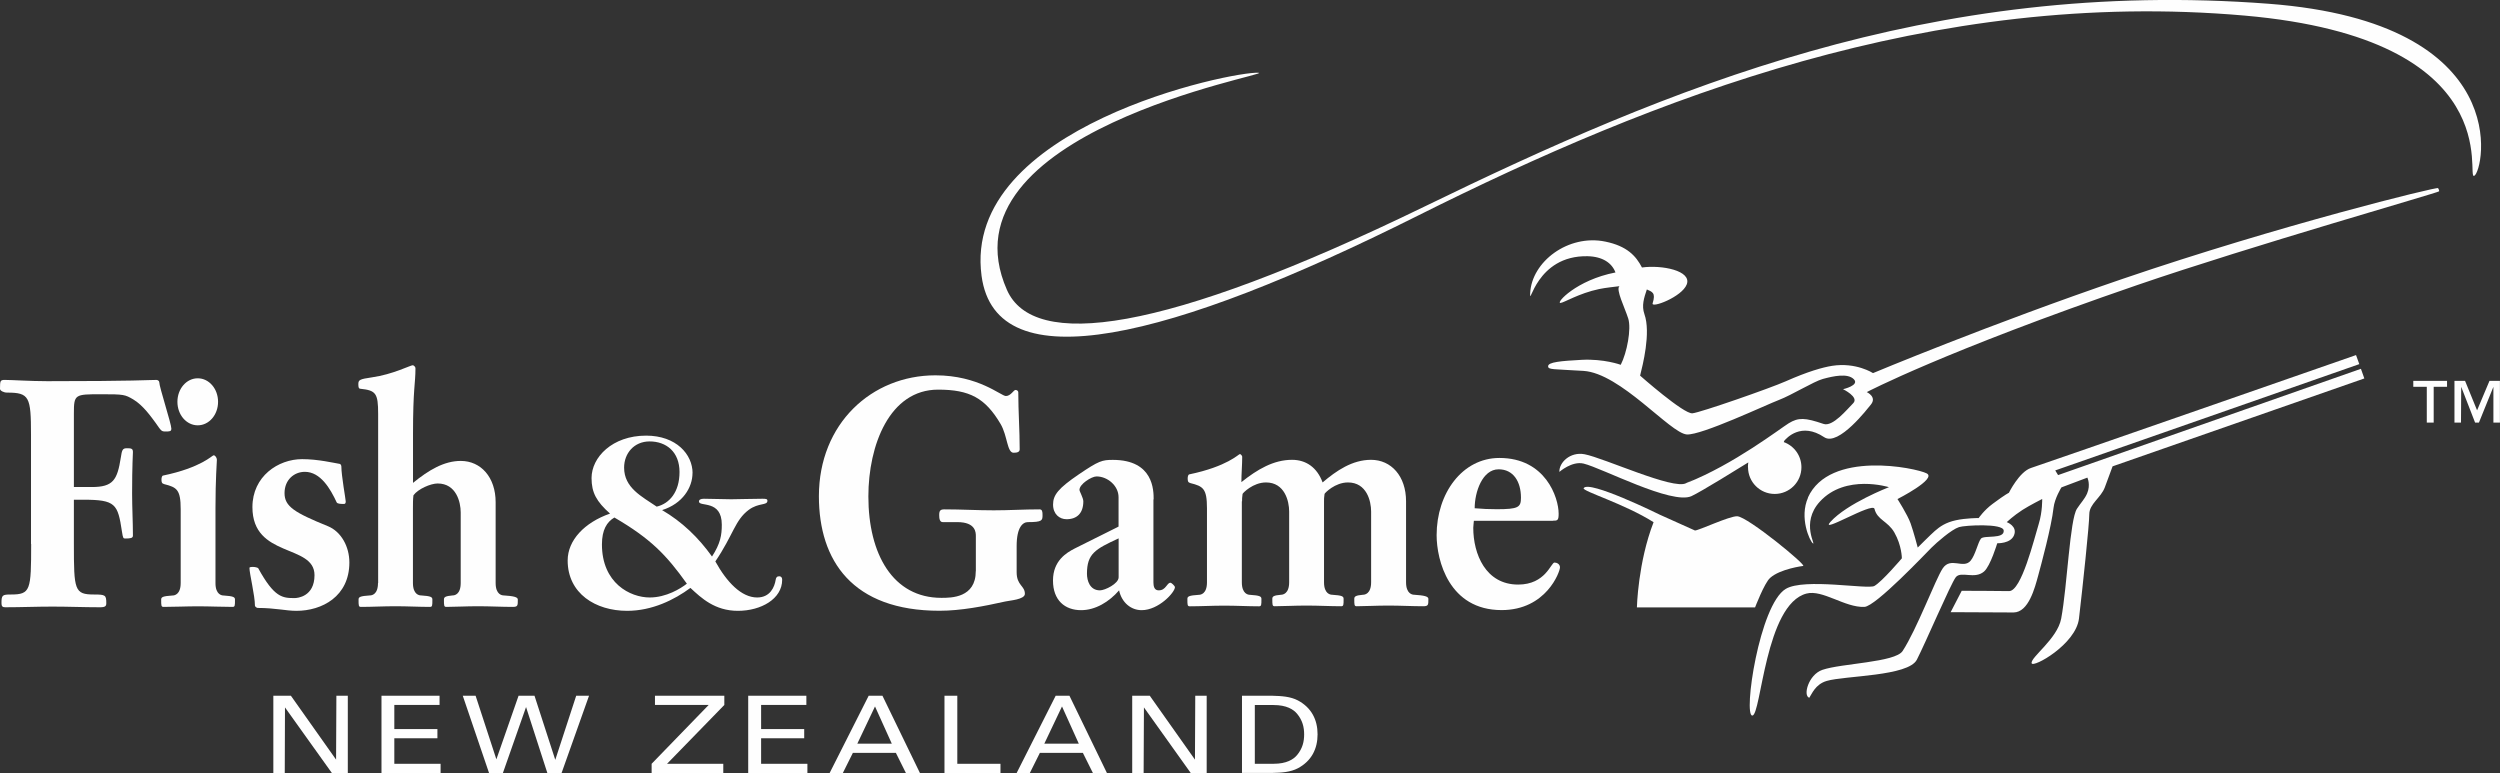
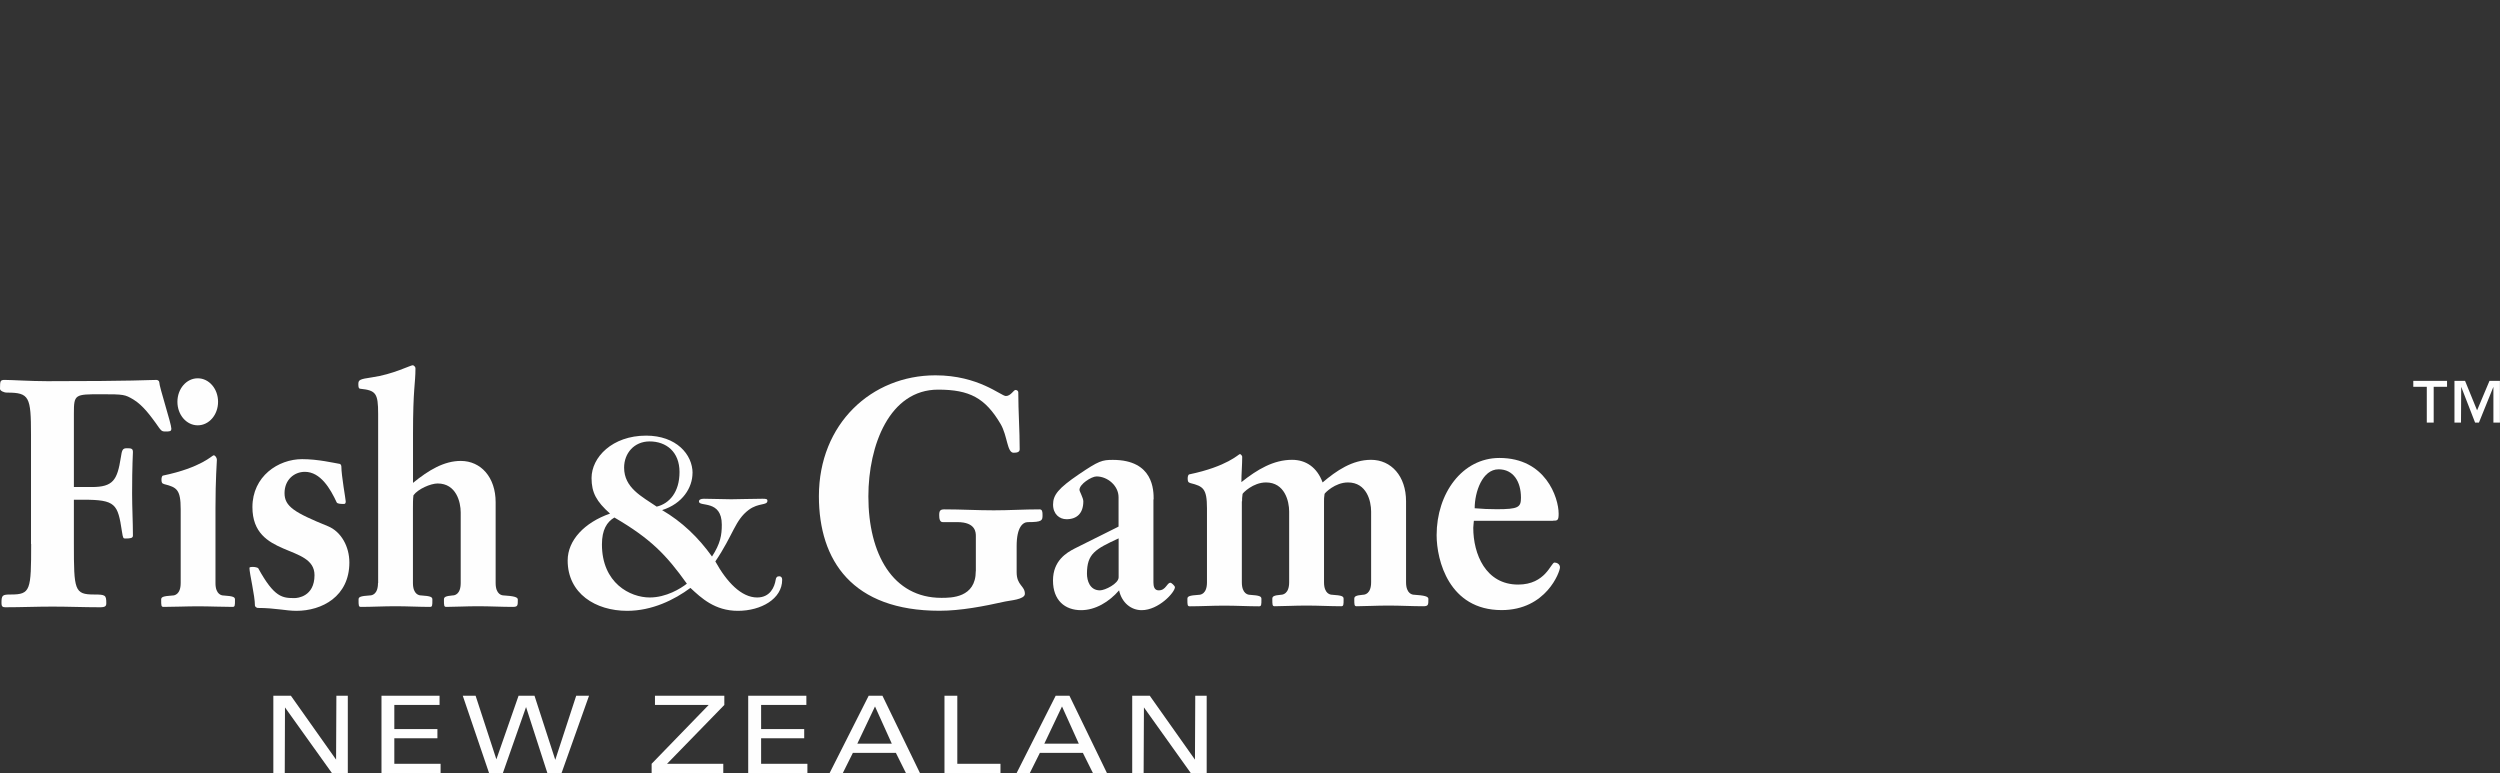
<svg xmlns="http://www.w3.org/2000/svg" id="Layer_1_Image" viewBox="0 0 337.04 104.21">
  <rect x="0" y="0" width="337.04" height="104.21" fill="#333333" stroke="none" />
  <defs>
    <style>.cls-1{fill:none;}.cls-2{clip-path:url(#clippath);}.cls-3{fill:#fefefe;}.cls-4{clip-path:url(#clippath-1);}.cls-5{clip-path:url(#clippath-2);}</style>
    <clipPath id="clippath">
      <rect class="cls-1" x="0" y="0" width="337.04" height="104.21" />
    </clipPath>
    <clipPath id="clippath-1">
-       <rect class="cls-1" x="0" y="0" width="337.04" height="104.21" />
-     </clipPath>
+       </clipPath>
    <clipPath id="clippath-2">
      <rect class="cls-1" x="0" y="0" width="337.04" height="104.21" />
    </clipPath>
  </defs>
  <g class="cls-2">
    <path class="cls-3" d="M88.54,68.3c1.68-.4,3.07-1.93,3.07-4.66s-1.79-4.13-4.03-4.13c-2.09,0-3.44,1.6-3.44,3.53,0,2.73,2.38,3.89,4.39,5.26m4.83-4.52c0,1.93-1.32,4.12-4.1,4.99,2.67,1.56,4.9,3.69,6.73,6.26,1.14-1.76,1.32-2.9,1.32-4.29,0-3.43-3.08-2.36-3.08-3.13,0-.23,.22-.37,.66-.37,1.24,0,2.45,.07,3.7,.07s2.45-.07,4.21-.07c.48,0,.66,.03,.66,.27,0,.67-1.17,.23-2.52,1.23-1.87,1.4-2.05,3.33-4.5,6.95,1.54,2.79,3.51,4.86,5.64,4.86,1.76,0,2.34-1.43,2.49-2.36,.04-.33,.18-.5,.48-.5,.26,0,.4,.17,.4,.47,0,2.59-2.86,4.19-5.97,4.19s-4.94-1.73-6.4-3.09c-2.16,1.6-5.16,3.09-8.53,3.09-4.25,0-8.02-2.33-8.02-6.79,0-2.73,2.27-5.12,5.71-6.32-1.83-1.63-2.49-2.83-2.49-4.79,0-2.79,2.78-5.72,7.36-5.72,4.06,0,6.26,2.53,6.26,5.06m-12.22,9.61c0,5.22,3.81,7.15,6.44,7.15,2.23,0,4.17-1.2,5.01-1.86-2.78-3.89-4.87-6.06-9.77-8.92-1.02,.6-1.68,1.66-1.68,3.63" />
    <path class="cls-3" d="M131.56,77.01v-4.73c0-.47,0-1.89-2.49-1.89h-1.97c-.41,0-.48-.47-.48-.95,0-.6,.15-.77,.71-.77,2.23,0,4.42,.13,6.65,.13,2.04,0,4.12-.13,6.16-.13,.37,0,.41,.3,.41,.77,0,.73-.04,.95-1.97,.95-.67,0-1.52,.65-1.52,3.22v3.53c0,1.81,1.11,1.81,1.11,2.92,0,.78-2.12,.9-2.64,1.03-2.9,.65-6.02,1.25-8.87,1.25-11.74,0-16.26-6.75-16.26-15.44,0-9.8,7.13-16.3,15.71-16.3,5.83,0,8.84,2.79,9.5,2.79s1.04-.82,1.3-.82c.22,0,.37,.17,.37,.3,0,2.58,.19,5.16,.19,7.7,0,.35-.3,.47-.82,.47-.89,0-.82-2.28-1.75-3.87-2.08-3.53-4.2-4.64-8.43-4.64-6.54,0-9.4,7.48-9.4,14.4,0,7.78,3.31,13.67,9.84,13.67,1.34,0,4.64,0,4.64-3.61" />
    <path class="cls-3" d="M155.5,67.33v11.18c0,.52,.11,1.08,.71,1.08,1,0,1.08-1.03,1.6-1.03,.11,0,.59,.43,.59,.6,0,.69-2.19,3.1-4.49,3.1-1.41,0-2.67-.99-3.04-2.67-1.34,1.55-3.19,2.67-5.12,2.67-2.19,0-3.79-1.33-3.79-4s1.82-3.74,2.9-4.3l5.94-2.97v-3.96c0-1.55-1.49-2.8-2.97-2.8-.67,0-2.3,1.03-2.3,1.81,0,.22,.52,1.08,.52,1.55,0,1.59-.85,2.41-2.26,2.41-.96,0-1.82-.69-1.82-1.98s.71-2.19,3.49-4.08c2.67-1.81,3.12-1.94,4.57-1.94,5.5,0,5.5,4.13,5.5,5.33m-4.72,10.02v-4.77c-3.16,1.46-4.27,2.06-4.27,4.77,0,.9,.37,2.24,1.75,2.24,.67,0,2.52-.9,2.52-1.76v-.47Z" />
    <path class="cls-3" d="M167.42,67.59v10.92c0,1.59,.89,1.68,1.08,1.68,1.37,.09,1.56,.22,1.56,.56,0,.82,0,.99-.33,.99-1.49,0-3.04-.09-4.68-.09s-3.16,.09-4.64,.09c-.33,0-.33-.17-.33-.99,0-.34,.18-.47,1.56-.56,.19,0,1.08-.09,1.08-1.68v-9.98c0-2.67-.52-2.97-2.23-3.4-.33-.09-.37-.26-.37-.65,0-.22,.07-.47,.18-.52,5.2-1.08,6.68-2.75,6.87-2.75,.04,0,.3,.17,.3,.39,0,1.08-.11,2.28-.11,3.4,2.15-1.72,4.34-3.01,6.83-3.01,1.89,0,3.38,1.03,4.12,3.05,1.86-1.59,4.01-3.05,6.53-3.05,2.71,0,4.72,2.19,4.72,5.59v10.92c0,1.59,.89,1.68,1.08,1.68,1.37,.09,1.93,.22,1.93,.56,0,.82,0,.99-.71,.99-1.49,0-3.04-.09-4.68-.09s-3.16,.09-4.27,.09c-.33,0-.33-.17-.33-.99,0-.34,.19-.47,1.19-.56,.19,0,1.08-.09,1.08-1.68v-9.55c0-1.38-.59-3.91-3.12-3.91-1.75,0-3.12,1.42-3.16,1.55-.07,.47-.07,.69-.07,.99v10.92c0,1.59,.89,1.68,1.08,1.68,1.38,.09,1.56,.22,1.56,.56,0,.82,0,.99-.33,.99-1.48,0-3.04-.09-4.68-.09s-3.16,.09-4.27,.09c-.33,0-.33-.17-.33-.99,0-.34,.18-.47,1.19-.56,.18,0,1.08-.09,1.08-1.68v-9.55c0-1.38-.6-3.91-3.12-3.91-1.75,0-3.12,1.42-3.16,1.55-.07,.47-.07,.69-.07,.99" />
    <path class="cls-3" d="M209.36,70.21h-10.66c-.04,.52-.08,.78-.08,.95,0,3.53,1.67,7.65,6.05,7.65,3.71,0,4.42-2.97,4.9-2.97,.33,0,.74,.22,.74,.65,0,.6-1.86,5.76-7.87,5.76-7.09,0-8.76-6.71-8.76-10.1,0-5.63,3.45-10.41,8.47-10.41,6.2,0,7.98,5.33,7.98,7.52,0,.9-.15,.94-.78,.94m-10.54-1.68c1,.09,1.97,.13,2.97,.13,2.93,0,3.27-.26,3.27-1.55,0-2.19-1.04-3.83-3.01-3.83-2.19,0-3.23,3.05-3.23,5.25" />
  </g>
  <polygon class="cls-3" points="45.35 93.8 45.31 102.41 39.22 93.8 36.85 93.8 36.85 104.21 38.39 104.21 38.42 95.37 44.74 104.21 46.89 104.21 46.89 93.8 45.35 93.8" />
  <polygon class="cls-3" points="51.43 93.8 51.43 104.21 59.4 104.21 59.4 102.97 53.16 102.97 53.16 99.53 58.97 99.53 58.97 98.29 53.16 98.29 53.16 95.04 59.26 95.04 59.26 93.8 51.43 93.8" />
  <polygon class="cls-3" points="77.68 93.8 74.86 102.44 72.06 93.8 69.91 93.8 66.92 102.37 64.12 93.8 62.39 93.8 65.93 104.21 67.8 104.21 70.92 95.32 73.79 104.21 75.71 104.21 79.41 93.8 77.68 93.8" />
  <polygon class="cls-3" points="88.3 93.8 88.3 95.04 95.54 95.04 87.85 102.97 87.85 104.21 97.51 104.21 97.51 102.97 89.93 102.97 97.65 95.04 97.65 93.8 88.3 93.8" />
  <polygon class="cls-3" points="100.87 93.8 100.87 104.21 108.85 104.21 108.85 102.97 102.61 102.97 102.61 99.53 108.42 99.53 108.42 98.29 102.61 98.29 102.61 95.04 108.71 95.04 108.71 93.8 100.87 93.8" />
  <path class="cls-3" d="M117.96,95.23l2.27,5.03h-4.65l2.39-5.03Zm-.85-1.43l-5.26,10.41h1.78l1.35-2.71h5.8l1.35,2.71h1.89l-5.05-10.41h-1.85Z" />
  <polygon class="cls-3" points="127.33 93.8 127.33 104.21 134.88 104.21 134.88 102.97 129.06 102.97 129.06 93.8 127.33 93.8" />
  <path class="cls-3" d="M143.17,95.23l2.27,5.03h-4.65l2.39-5.03Zm-.85-1.43l-5.26,10.41h1.78l1.35-2.71h5.8l1.35,2.71h1.89l-5.05-10.41h-1.85Z" />
  <polygon class="cls-3" points="161.14 93.8 161.1 102.41 155.01 93.8 152.64 93.8 152.64 104.21 154.18 104.21 154.22 95.37 160.53 104.21 162.68 104.21 162.68 93.8 161.14 93.8" />
  <g class="cls-4">
    <path class="cls-3" d="M169.17,95.04v7.93h2.53c1.75,0,2.68-.59,3.17-1.18,.74-.89,.95-1.82,.95-2.78s-.21-1.89-.95-2.78c-.49-.59-1.42-1.18-3.17-1.18h-2.53Zm-1.73,9.17v-10.41h4.15c1.16,.03,2.39,.1,3.39,.63,1.82,.97,2.65,2.6,2.65,4.57s-.83,3.6-2.65,4.57c-1,.53-2.23,.61-3.39,.63h-4.15Z" />
    <path class="cls-3" d="M243.73,67.09c2.9-6.44,14.6-4.01,16.02-3.27,1.42,.74-3.94,3.46-3.94,3.46,0,0,1.35,2.1,1.77,3.28,.42,1.18,.96,3.26,.96,3.26,0,0,1.79-1.79,2.31-2.24,.69-.6,1.46-1.14,2.83-1.44,1.36-.3,3.08-.3,3.08-.3,0,0,.71-1.05,1.89-1.92,1.76-1.31,2.18-1.48,2.18-1.48,0,0,1.4-2.84,2.98-3.35,1.74-.56,43.82-15.22,43.82-15.22l.44,1.22-40.99,14.33,.38,.63,40.83-14.33,.46,1.3-33.94,11.85s-.59,1.59-1.05,2.84c-.52,1.4-2.08,2.21-2.09,3.61,0,1.4-.88,9.69-1.39,14.06-.41,3.5-6.21,6.7-6.38,6.04-.21-.78,3.46-3.26,3.98-6.02,.83-4.47,1.16-13.35,2.13-14.82,.56-.85,1.03-1.29,1.36-2.04,.51-1.18,.04-2.15,.04-2.15l-3.5,1.32s-.92,1.48-1.06,2.75c-.28,2.55-1.69,7.74-2.07,9.14-.45,1.64-1.29,4.96-3.32,4.97-1.44,0-8.48-.04-8.48-.04l1.49-2.88s5.5,.01,6.37,.04c1.68,.06,3.41-7.1,4.01-9.04,.52-1.68,.47-3.38,.47-3.38,0,0-1.71,.87-2.65,1.47-1.25,.81-2.13,1.65-2.13,1.65,0,0,1.49,.54,.98,1.78-.47,1.14-2.26,1.07-2.26,1.07,0,0-.92,3.07-1.78,3.81-1.27,1.1-3.12-.11-3.81,.77-.68,.88-4.09,8.87-5.25,11.12-1.16,2.25-9.71,2.14-12.15,2.86-1.56,.46-2.01,1.79-2.35,2.27-.88-.26-.12-3.11,1.76-3.76,2.58-.89,9.81-1,10.82-2.54,1.91-2.91,4.43-9.67,5.4-11.13,1.08-1.63,2.79,.12,3.77-1.05,.65-.78,.98-2.46,1.39-2.97,.41-.51,3.2,.12,3.07-1.11-.11-.98-5.22-.7-6.02-.45-1.01,.32-3.01,2.07-3.71,2.77-.7,.69-7.53,7.93-9.05,7.99-2.62,.11-5.63-2.36-7.8-1.8-5.58,1.44-6.11,16.43-7.31,16.45-1.24,.02,.95-14.96,4.51-17.08,2.5-1.49,11.06,.1,11.94-.39,1.03-.57,3.71-3.73,3.71-3.73,0,0,0-1.71-1.01-3.48-.88-1.54-2.32-1.69-2.68-3.19-.23-.95-7.51,3.49-5.94,1.76,2.25-2.5,7.89-4.68,7.89-4.68,0,0-5.85-1.83-9.31,1.94-2.68,2.92-.4,6.07-.97,5.61-.4-.32-1.84-3.44-.62-6.16" />
-     <path class="cls-3" d="M333.57,23.71c-1.27,.61,4.93-18.46-30.97-21.61-42.05-3.69-79.74,11.11-111.48,26.99-33.32,16.68-56.86,22.56-58.79,8.1-2.69-20.11,34-27.64,37.35-27.38,2.2,.17-43.3,7.97-33.93,29.27,3.56,8.09,20.82,6.01,56.37-11.27C224.73,11.96,260.23-2.99,305.89,.51c33.43,2.56,28.95,22.59,27.68,23.19" />
    <path class="cls-3" d="M223.68,69.35l4.83,2.17c.53-.01,4.63-1.95,5.69-1.92,1.42,.05,9.56,6.75,8.88,6.7,0,0-3.08,.38-4.45,1.62-.76,.68-2.02,3.97-2.02,3.97h-15.93s.14-6.07,2.25-11.49c-3.92-2.48-9.63-4.19-9.43-4.58,.62-1.18,10.17,3.52,10.17,3.52" />
    <path class="cls-3" d="M235.65,62.96c0-.21,.02-.42,.05-.62-1.01,.63-6.41,3.98-7.67,4.55-2.64,1.19-12.05-3.79-14.53-4.39-1.58-.38-3.27,1.12-3.27,1.12-.06-1.25,1.45-2.75,3.4-2.38,2.63,.51,11.99,4.84,13.68,3.9,2.06-1.15,.1-.04,.1-.04,6.32-2.48,12.67-7.39,13.74-8.04,1.32-.8,2.19-.76,4.69,.09,1.24,.43,3.16-1.95,4-2.79,.83-.83-1.37-1.89-1.37-1.89,0,0,2.28-.52,1.45-1.35-.83-.83-2.72-.43-4.18-.03-1.21,.33-4.23,2.19-5.89,2.82-1.67,.63-10.49,4.8-12.45,4.66-2.24-.17-8.92-8.26-13.93-8.57-4.17-.26-4.76-.14-4.76-.63,0-.56,1.75-.71,4.52-.86,3.02-.16,5.27,.67,5.27,.67,.84-1.63,1.45-4.85,1.01-6.24-.48-1.51-1.71-3.93-1.18-4.36-.61,.08-1.92,.21-2.76,.39-2.73,.58-4.72,1.84-5.19,1.87-.69,.05,2.13-3.09,7.41-4.11-.48-1.28-1.73-2.14-3.75-2.19-6.99-.14-7.84,7.05-7.75,5.01,.18-4.27,5.14-8.01,10.13-6.98,2.93,.6,4.14,1.94,4.94,3.49,2.69-.37,6.74,.43,6.04,2.28-.65,1.7-4.83,3.26-4.6,2.55,.46-1.46-.08-1.54-.78-1.87-.38,1.13-.73,2.18-.33,3.32,.9,2.55-.24,6.93-.58,8.3,0,0,5.87,5.19,7.05,5.08,1.08-.1,10.55-3.41,12.57-4.31,3-1.33,5-1.89,6.26-2.09,3.25-.51,5.52,.98,5.52,.98,0,0,15.74-6.59,33.64-12.7,21.25-7.25,42.44-12.45,42.54-12.24,.06,.13,.17,.26,.14,.43-.04,.17-25.27,7.34-40.73,12.65-26.08,8.97-36.43,14.42-36.43,14.42,0,0,1.42,.65,.54,1.7-.35,.42-4.35,5.67-6.28,4.38-3.11-2.08-5.08,.12-5.39,.49l-.06,.17c1.39,.5,2.38,1.83,2.38,3.39,0,1.99-1.61,3.6-3.6,3.6s-3.6-1.61-3.6-3.6" />
  </g>
  <path class="cls-3" d="M325.35,51.35v.8h1.82v4.82h.93v-4.82h1.8v-.8h-4.55Zm10.27,0l-1.67,3.97-1.62-3.97h-1.43v5.62h.88l.03-4.82,1.87,4.82h.52l1.95-4.82v4.82h.88v-5.62h-1.42Z" />
  <g class="cls-5">
    <path class="cls-3" d="M4.18,73.34v-14.75c0-5.1-.22-5.66-3.22-5.66-.48,0-.96-.26-.96-.51,0-1.11,.04-1.2,.67-1.2,.96,0,3.41,.17,5.7,.17,11.96,0,13.59-.17,14.73-.17,.15,0,.37,.13,.37,.3,0,.64,1.63,5.62,1.63,6.26,0,.39-.22,.39-.78,.39s-.56-.04-1.37-1.2c-.52-.69-1.63-2.32-3-3.13-1.11-.64-1.22-.69-4.29-.69-3.59,0-3.7,0-3.7,2.61v9.9h2.41c2.89,0,3.44-.94,3.92-3.99,.15-.99,.22-1.24,.81-1.24s.82,.04,.82,.51c0,.43-.11,1.67-.11,5.57,0,1.97,.11,3.81,.11,5.7,0,.34-.33,.39-1.04,.39-.26,0-.3-.04-.44-.94-.56-3.73-.85-4.29-5.22-4.29h-1.26v5.96c0,6.26,.07,6.82,2.74,6.82,1.52,0,1.63,.09,1.63,1.16,0,.39-.11,.56-.85,.56-2.15,0-4.26-.09-6.4-.09s-4.26,.09-6.4,.09c-.37,0-.48-.17-.48-.56,0-1.07,.11-1.16,1.26-1.16,2.67,0,2.74-.56,2.74-6.82" />
    <path class="cls-3" d="M24.36,78.61v-9.95c0-2.66-.52-2.96-2.22-3.39-.33-.09-.37-.26-.37-.64,0-.21,.07-.47,.18-.51,5.18-1.07,6.66-2.74,6.85-2.74,.22,0,.44,.34,.44,.6,0,.34-.19,2.49-.19,6.6v10.03c0,1.59,.89,1.67,1.07,1.67,1.37,.09,1.56,.22,1.56,.56,0,.81,0,.98-.33,.98-1.48,0-3.04-.08-4.66-.08s-3.15,.08-4.63,.08c-.33,0-.33-.17-.33-.98,0-.34,.18-.47,1.56-.56,.18,0,1.07-.09,1.07-1.67m-.44-24.44c0-1.76,1.22-3.17,2.74-3.17s2.74,1.41,2.74,3.17-1.22,3.17-2.74,3.17-2.74-1.41-2.74-3.17" />
    <path class="cls-3" d="M44.21,70.94c1.78,.73,2.89,2.74,2.89,4.89,0,4.59-3.7,6.52-7.14,6.52-1.41,0-2.85-.39-5.22-.39-.11,0-.37-.17-.37-.3,0-1.37-.74-4.33-.74-5.1,0-.09,.15-.13,.48-.13,.26,0,.63,.09,.7,.17,2.18,3.99,3.29,4.03,4.92,4.03,.33,0,2.67-.17,2.67-3.09,0-4.24-8.37-2.27-8.37-9.17,0-4.16,3.48-6.47,6.7-6.47,2.15,0,4.26,.51,5.07,.64,.11,0,.22,.21,.22,.34,0,1.24,.59,4.46,.59,4.72,0,.17-.04,.34-.22,.34-.37,0-.89,0-1-.21-.85-1.84-2.18-4.12-4.29-4.12-1.44,0-2.74,1.07-2.74,2.87s1.33,2.62,5.85,4.46" />
    <path class="cls-3" d="M50.98,78.61v-22.81c0-2.79-.3-3.17-2.41-3.39-.19,0-.26-.17-.26-.6,0-.6,.15-.69,1.85-.94,2.78-.39,5.18-1.63,5.48-1.63,.11,0,.37,.17,.37,.43,0,2.1-.33,2.62-.33,8.87v6.56c2.11-1.72,4.18-2.96,6.44-2.96,2.7,0,4.7,2.19,4.7,5.57v10.89c0,1.59,.89,1.67,1.07,1.67,1.37,.09,1.92,.22,1.92,.56,0,.82,0,.99-.7,.99-1.48,0-3.04-.09-4.67-.09s-3.15,.09-4.26,.09c-.33,0-.33-.17-.33-.99,0-.34,.19-.47,1.19-.56,.19,0,1.07-.08,1.07-1.67v-9.52c0-1.37-.59-3.9-3.11-3.9-.93,0-2.63,.73-3.26,1.59-.07,.47-.07,1.16-.07,1.8v10.03c0,1.59,.89,1.67,1.07,1.67,1.37,.09,1.55,.22,1.55,.56,0,.82,0,.99-.33,.99-1.48,0-3.03-.09-4.66-.09s-3.15,.09-4.63,.09c-.33,0-.33-.17-.33-.99,0-.34,.18-.47,1.55-.56,.19,0,1.07-.08,1.07-1.67" />
  </g>
</svg>